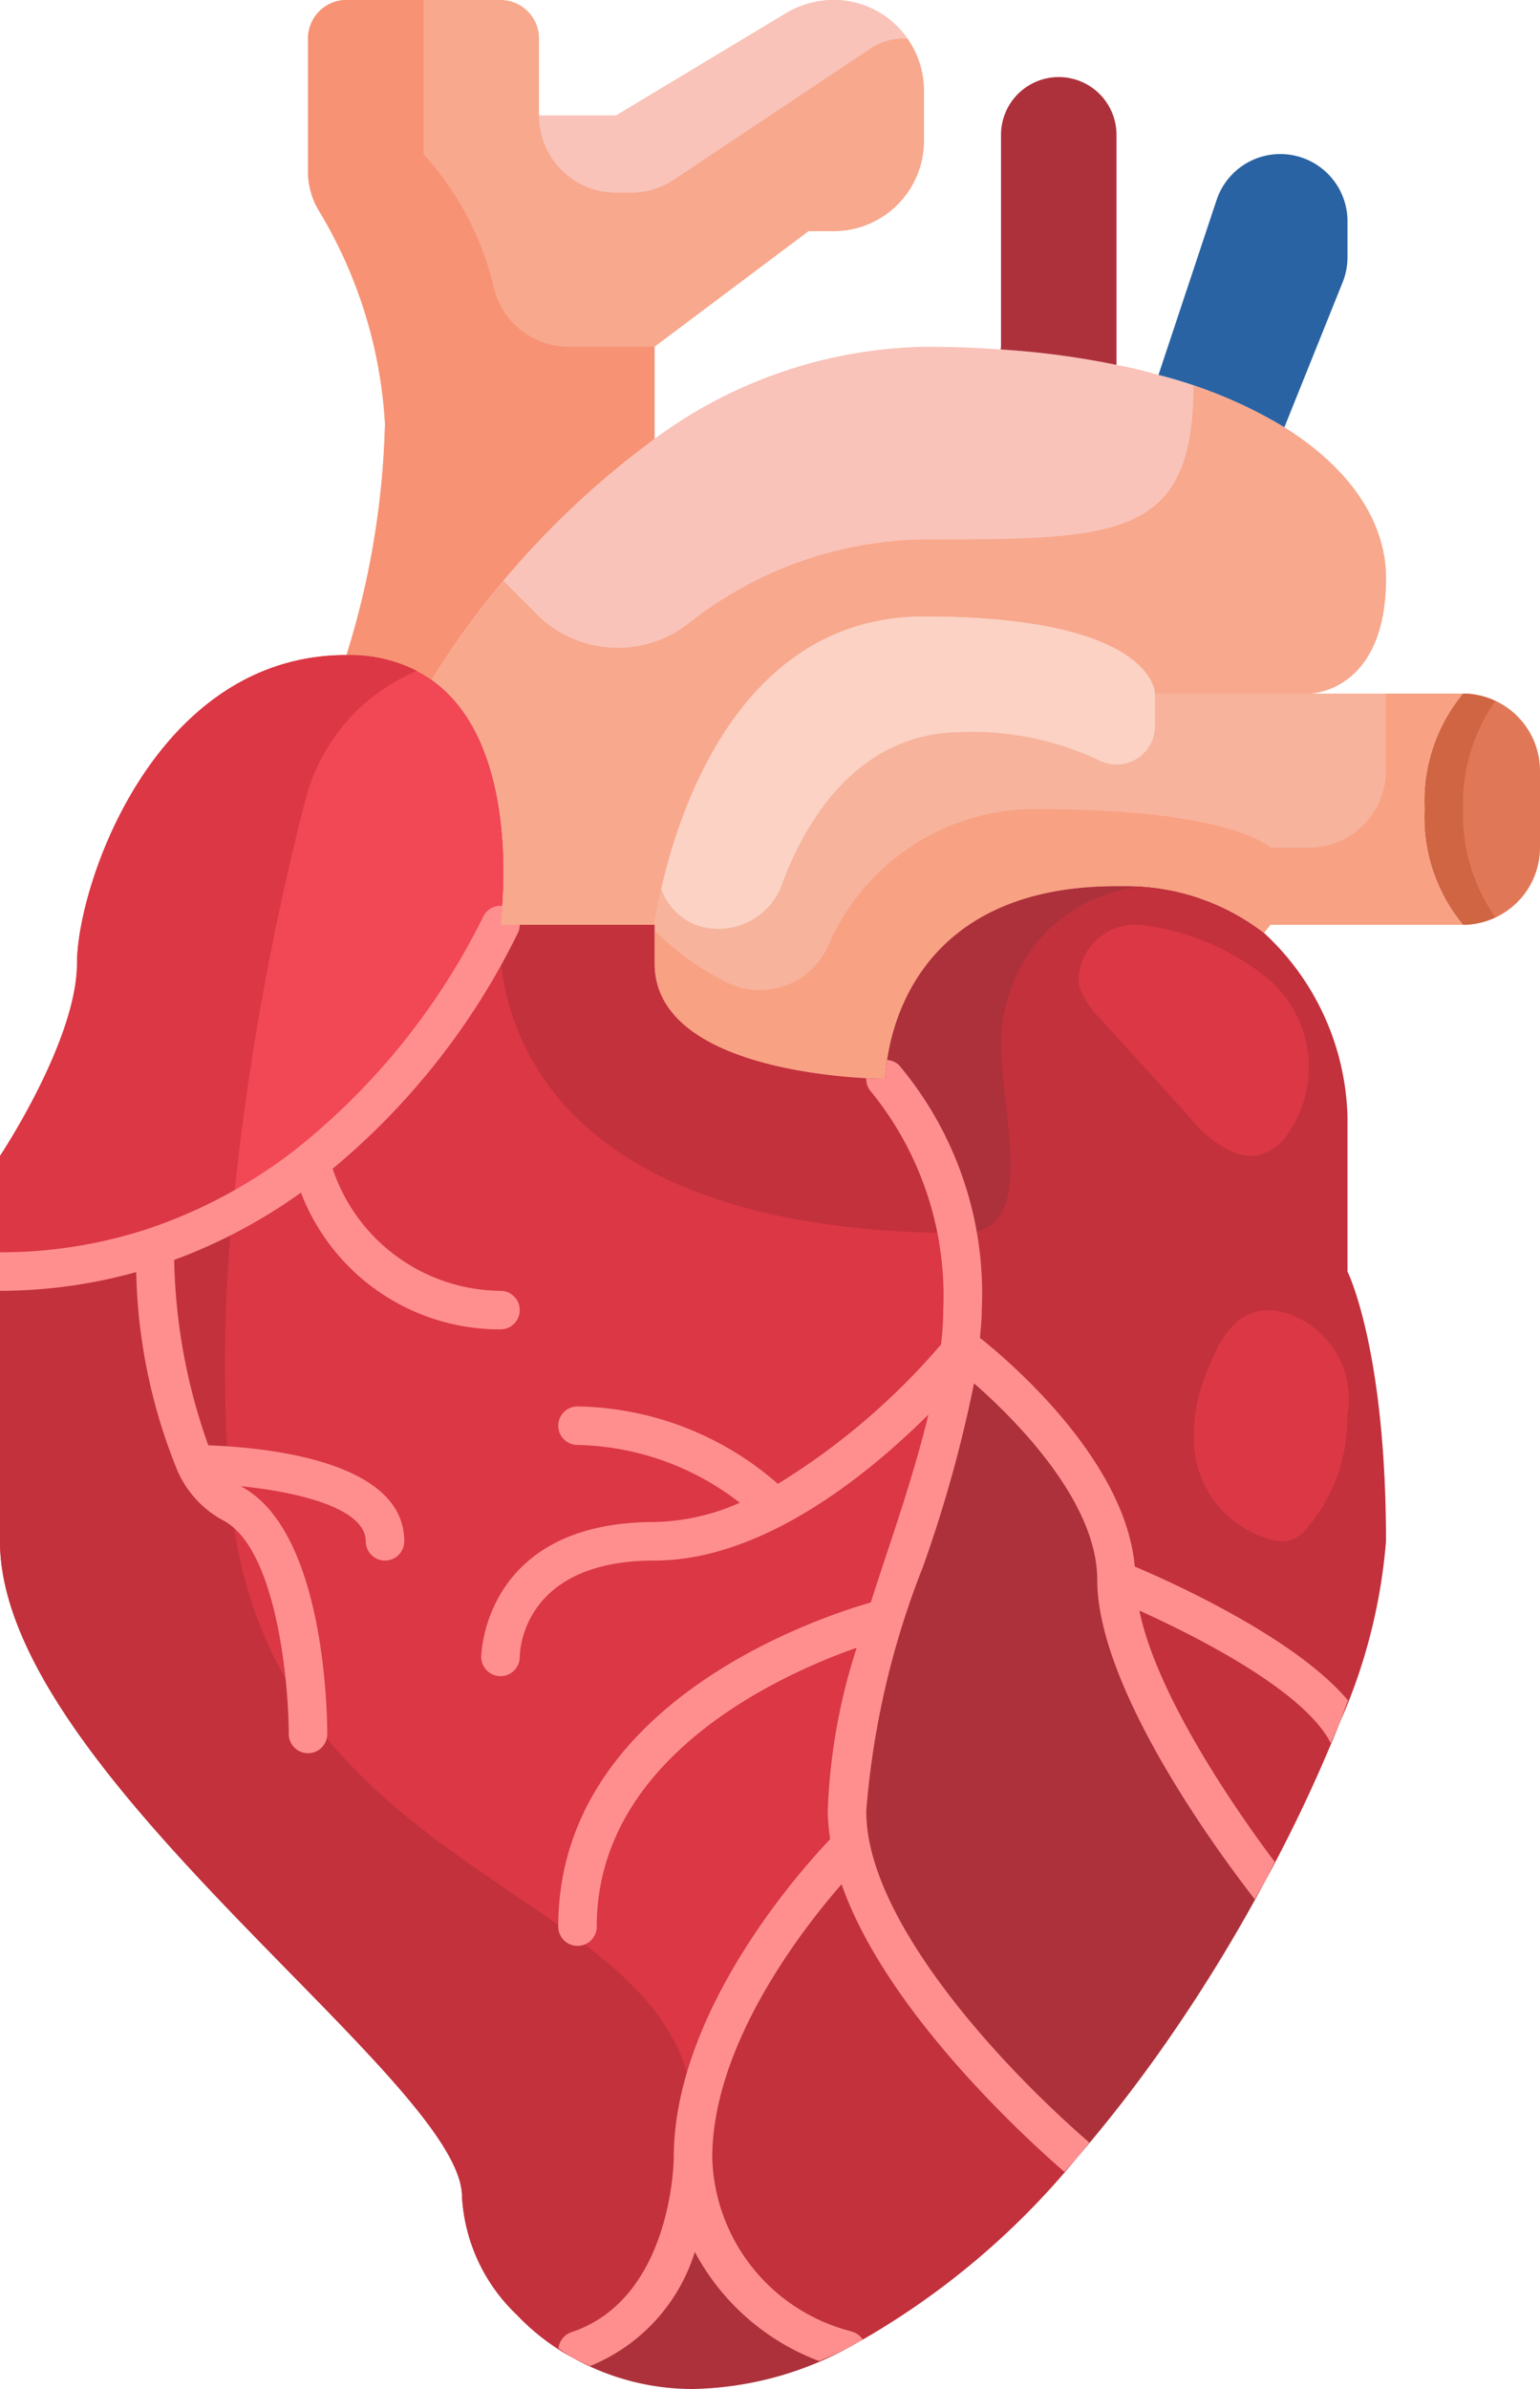
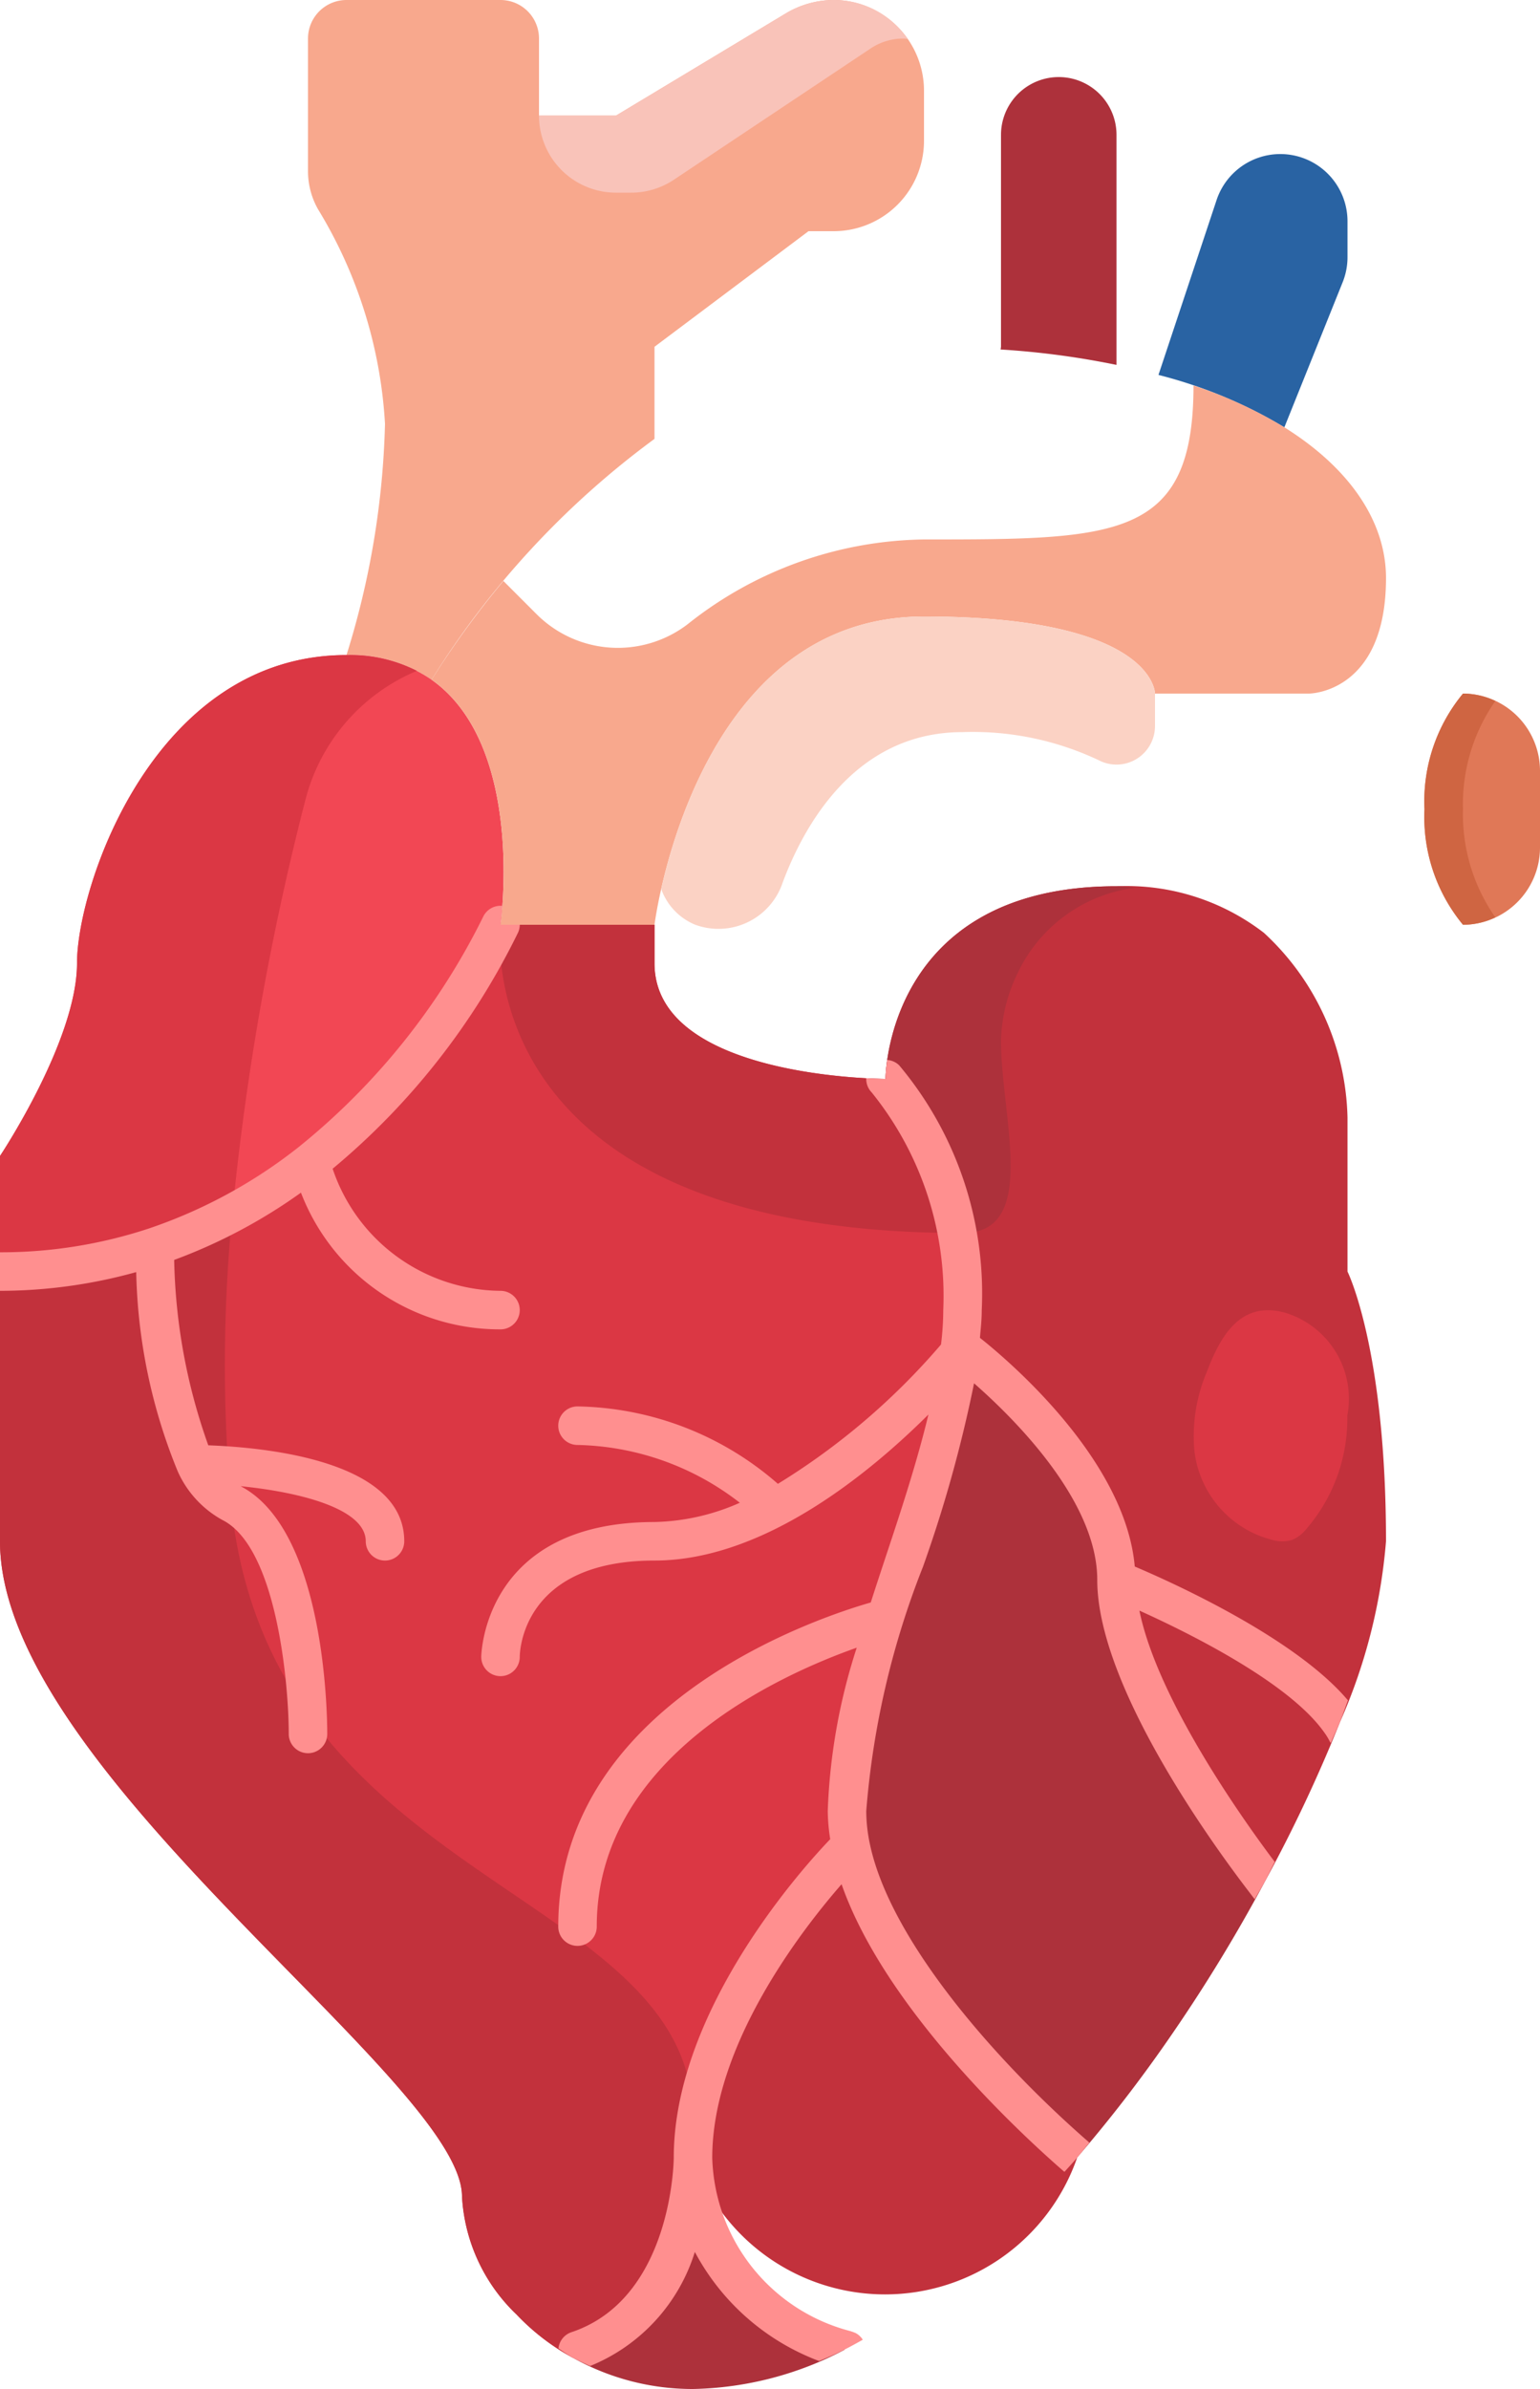
<svg xmlns="http://www.w3.org/2000/svg" height="62.0" preserveAspectRatio="xMidYMid meet" version="1.0" viewBox="12.0 1.0 40.0 62.0" width="40.0" zoomAndPan="magnify">
  <g data-name="04-Heart">
    <g>
      <path d="M29,12.39a22.537,22.537,0,0,0-5.79,6.25A3.692,3.692,0,0,0,21,18a21.8,21.8,0,0,0,1-6,12,12,0,0,0-1.74-5.57A2,2,0,0,1,20,5.44V2a1,1,0,0,1,1-1h4a1,1,0,0,1,1,1V4h2l4.44-2.67A2.442,2.442,0,0,1,33.65,1,2.356,2.356,0,0,1,36,3.35v1.3A2.347,2.347,0,0,1,33.65,7H33l-4,3Z" fill="#f8a88d" />
    </g>
    <g>
-       <path d="M29,12.39A12.178,12.178,0,0,1,36,10c.69,0,1.36.02,1.99.07a21.534,21.534,0,0,1,3.01.4c.38.07.74.16,1.09.26a12.144,12.144,0,0,1,3.27,1.36C47.12,13.19,48,14.59,48,16c0,3-2,3-2,3H42s0-2-6-2-7,8-7,8H25s.66-4.63-1.79-6.36A22.537,22.537,0,0,1,29,12.39Z" fill="#f9c3b9" />
-     </g>
+       </g>
    <g>
      <path d="M50,19a2.006,2.006,0,0,1,2,2v2a2.006,2.006,0,0,1-2,2,4.38,4.38,0,0,1-1-3A4.38,4.38,0,0,1,50,19Z" fill="#e07857" />
    </g>
    <g>
      <path d="M50.84,19.193A1.958,1.958,0,0,0,50,19a4.38,4.38,0,0,0-1,3,4.38,4.38,0,0,0,1,3,1.958,1.958,0,0,0,.84-.193A4.659,4.659,0,0,1,50,22,4.659,4.659,0,0,1,50.84,19.193Z" fill="#cf6542" />
    </g>
    <g>
-       <path d="M50,19a4.38,4.38,0,0,0-1,3,4.38,4.38,0,0,0,1,3H45l-.17.21A5.851,5.851,0,0,0,41,24c-6,0-6,5-6,5s-6,0-6-3V25s1-8,7-8,6,2,6,2h8Z" fill="#f7b39c" />
-     </g>
+       </g>
    <g>
      <path d="M41,4.5v5.97a21.534,21.534,0,0,0-3.01-.4L38,10V4.5a1.5,1.5,0,0,1,3,0Z" fill="#ad313b" />
    </g>
    <g>
      <path d="M47,6.74v.92a1.747,1.747,0,0,1-.12.65l-1.52,3.78a12.144,12.144,0,0,0-3.27-1.36L43.6,6.19a1.745,1.745,0,0,1,3.4.55Z" fill="#2963a3" />
    </g>
    <g>
      <path d="M16.01,33.36A12.673,12.673,0,0,1,12,34V31s2-3,2-5,2-8,7-8a3.692,3.692,0,0,1,2.21.64C25.66,20.37,25,25,25,25a18.121,18.121,0,0,1-4.95,6.17A13.482,13.482,0,0,1,16.01,33.36Z" fill="#f24754" />
    </g>
    <g>
      <path d="M46.81,45.68a38.676,38.676,0,0,1-1.95,4.14C44.16,48.91,41,44.67,41,42,41,42,45.48,43.79,46.81,45.68Z" fill="#c2313c" />
    </g>
    <g>
      <path d="M30,57a5.282,5.282,0,0,0,3.94,4.98A8.785,8.785,0,0,1,30,63a6.364,6.364,0,0,1-3.12-.81L27,62C30,61,30,57,30,57Z" fill="#ad313b" />
    </g>
    <g>
      <path d="M37,36s4,3,4,6c0,2.67,3.16,6.91,3.86,7.82a41.686,41.686,0,0,1-2.48,4.06,36.7,36.7,0,0,1-2.4,3.11c-.32-.28-5.08-4.35-5.87-8.01A4.748,4.748,0,0,1,34,48c0-3.64,2.49-8.12,2.93-11.91C36.98,36.03,37,36,37,36Z" fill="#ad313b" />
    </g>
    <g>
-       <path d="M34.11,48.98c.79,3.66,5.55,7.73,5.87,8.01a20.236,20.236,0,0,1-6.04,4.99A5.282,5.282,0,0,1,30,57c0-4,4-8,4-8Z" fill="#c2313c" />
+       <path d="M34.11,48.98c.79,3.66,5.55,7.73,5.87,8.01A5.282,5.282,0,0,1,30,57c0-4,4-8,4-8Z" fill="#c2313c" />
    </g>
    <g>
      <path d="M47,34s1,2,1,7a14.427,14.427,0,0,1-1.19,4.68C45.48,43.79,41,42,41,42c0-3-4-6-4-6s-.02.03-.07.09A8.082,8.082,0,0,0,37,35a8.76,8.76,0,0,0-2-6s0-5,6-5a5.851,5.851,0,0,1,3.83,1.21A6.722,6.722,0,0,1,47,30Z" fill="#c2313c" />
    </g>
    <g>
      <path d="M36.93,36.09C36.49,39.88,34,44.36,34,48a4.748,4.748,0,0,0,.11.98L34,49s-4,4-4,8c0,0,0,4-3,5l-.12.19a5.857,5.857,0,0,1-1.46-1.12A4.583,4.583,0,0,1,24,58c0-3-12-11-12-17V34a12.673,12.673,0,0,0,4.01-.64,13.482,13.482,0,0,0,4.04-2.19A18.121,18.121,0,0,0,25,25h4v1c0,3,6,3,6,3a8.76,8.76,0,0,1,2,6A8.082,8.082,0,0,1,36.93,36.09Z" fill="#db3744" />
    </g>
    <g>
      <path d="M45.36,12.09A11.291,11.291,0,0,0,43,11.005C43,15,41,15,36,15a10.062,10.062,0,0,0-6.139,2.2,2.986,2.986,0,0,1-3.931-.268l-.855-.855A24.018,24.018,0,0,0,23.21,18.64C25.66,20.37,25,25,25,25h4s1-8,7-8,6,2,6,2h4s2,0,2-3C48,14.59,47.12,13.19,45.36,12.09Z" fill="#f8a88d" />
    </g>
    <g>
      <path d="M30.06,25a1.758,1.758,0,0,0,2.266-1.087C32.873,22.445,34.2,20,37,20a7.658,7.658,0,0,1,3.539.73A1,1,0,0,0,42,19.846V19s0-2-6-2c-4.737,0-6.353,4.975-6.825,7.074A1.572,1.572,0,0,0,30.06,25Z" fill="#fbd2c4" />
    </g>
    <g>
-       <path d="M50,19H48v2a2,2,0,0,1-2,2H45s-1-1-6-1a5.849,5.849,0,0,0-5.5,3.578,1.95,1.95,0,0,1-2.542.957A7.141,7.141,0,0,1,29,25.151V26c0,3,6,3,6,3s0-5,6-5a5.851,5.851,0,0,1,3.83,1.21L45,25h5a4.38,4.38,0,0,1-1-3A4.38,4.38,0,0,1,50,19Z" fill="#f8a183" />
-     </g>
+       </g>
    <g>
-       <path d="M24.817,8.433A7.779,7.779,0,0,0,23,5V1H21a1,1,0,0,0-1,1V5.44a2,2,0,0,0,.26.99A12,12,0,0,1,22,12a21.8,21.8,0,0,1-1,6,3.692,3.692,0,0,1,2.21.64A22.537,22.537,0,0,1,29,12.39V10H26.764A2.009,2.009,0,0,1,24.817,8.433Z" fill="#f79274" />
-     </g>
+       </g>
    <g>
      <path d="M33.65,1a2.442,2.442,0,0,0-1.21.33L28,4H26a2,2,0,0,0,2,2h.394a2,2,0,0,0,1.11-.336l5.109-3.406A1.537,1.537,0,0,1,35.465,2c.039,0,.076.009.114.012a2.241,2.241,0,0,0-.269-.322A2.31,2.31,0,0,0,33.65,1Z" fill="#f9c3b9" />
    </g>
    <g>
      <path d="M18.035,32.479a70.061,70.061,0,0,1,1.9-10.729,4.966,4.966,0,0,1,2.894-3.34A3.885,3.885,0,0,0,21,18c-5,0-7,6-7,8s-2,5-2,5v3a12.673,12.673,0,0,0,4.01-.64A12.958,12.958,0,0,0,18.035,32.479Z" fill="#db3744" />
    </g>
    <g>
      <path d="M18,40a40.22,40.22,0,0,1,.035-7.521,12.958,12.958,0,0,1-2.025.881A12.673,12.673,0,0,1,12,34v7c0,6,12,14,12,17a4.583,4.583,0,0,0,1.42,3.07,5.857,5.857,0,0,0,1.46,1.12L27,62c3-1,3-5,3-5V56C30,50,19,50,18,40Z" fill="#c2313c" />
    </g>
    <g>
      <path d="M36.8,33A8.187,8.187,0,0,0,35,29s-6,0-6-3V25H25S24.016,32.913,36.8,33Z" fill="#c2313c" />
    </g>
    <g>
      <path d="M38,28a4.235,4.235,0,0,1,.434-1.749A3.922,3.922,0,0,1,41.5,24.037c-.17-.01-.322-.037-.5-.037-6,0-6,5-6,5a8.192,8.192,0,0,1,1.8,4H37C39,33,38,30,38,28Z" fill="#ad313b" />
    </g>
    <g>
      <path d="M16.615,39.182l.006.012c.007.014.012.031.02.045a2.691,2.691,0,0,0,1.135,1.208C19.187,41.153,19.5,44.7,19.5,46a.5.5,0,0,0,1,0c0-.541-.065-5.291-2.25-6.43,1.579.158,3.25.595,3.25,1.43a.5.5,0,0,0,1,0c0-2.081-3.561-2.435-5.09-2.491a15.1,15.1,0,0,1-.886-4.811,13.948,13.948,0,0,0,3.293-1.746A5.53,5.53,0,0,0,25,35.5a.5.5,0,0,0,0-1,4.641,4.641,0,0,1-4.36-3.169A18.546,18.546,0,0,0,25.457,25.2.486.486,0,0,0,25.5,25H25s.026-.187.048-.491a.5.5,0,0,0-.5.287,17.767,17.767,0,0,1-4.8,5.98,12.983,12.983,0,0,1-3.889,2.109A12.259,12.259,0,0,1,12,33.5v1a13.248,13.248,0,0,0,3.538-.486A14.375,14.375,0,0,0,16.615,39.182Z" fill="#ff8f8f" />
    </g>
    <g>
      <path d="M47.011,45.128c-1.361-1.618-4.556-3.057-5.537-3.473-.243-2.782-3.3-5.365-4.021-5.935.02-.236.047-.464.047-.72a9.212,9.212,0,0,0-2.146-6.354.491.491,0,0,0-.309-.137A3.9,3.9,0,0,0,35,29s-.192,0-.5-.017a.5.5,0,0,0,.142.369A8.4,8.4,0,0,1,36.5,35a7.471,7.471,0,0,1-.058.893,17.878,17.878,0,0,1-4.237,3.616A8.1,8.1,0,0,0,27,37.5a.5.5,0,0,0,0,1A7.1,7.1,0,0,1,31.216,40,5.741,5.741,0,0,1,29,40.5c-4.448,0-4.5,3.465-4.5,3.5a.5.5,0,0,0,1,0c0-.1.04-2.5,3.5-2.5,2.821,0,5.558-2.241,7.115-3.79-.286,1.189-.688,2.426-1.092,3.639-.136.411-.273.825-.406,1.239C33.208,42.992,26.5,45.22,26.5,51a.5.5,0,0,0,1,0c0-4.4,4.76-6.537,6.753-7.239A15.407,15.407,0,0,0,33.5,48a4.963,4.963,0,0,0,.064.731C32.969,49.349,29.5,53.115,29.5,57c0,.037-.03,3.65-2.658,4.526a.5.5,0,0,0-.337.421c.125.081.244.173.375.243s.3.145.447.214a4.7,4.7,0,0,0,2.721-2.961,6.075,6.075,0,0,0,3.23,2.832c.221-.094.443-.185.662-.3.157-.078.313-.167.47-.253a.487.487,0,0,0-.186-.174,1.4,1.4,0,0,0-.149-.054A4.787,4.787,0,0,1,30.5,57c0-2.923,2.321-5.912,3.359-7.1,1.126,3.221,4.64,6.469,5.768,7.448.006.006.016.009.023.015.11-.123.221-.243.33-.369s.208-.258.314-.385c-.01-.007-.015-.02-.025-.026-2.387-2.079-5.127-5.192-5.669-7.7A4.175,4.175,0,0,1,34.5,48a21.87,21.87,0,0,1,1.472-6.335A34.606,34.606,0,0,0,37.3,36.9c1.07.938,3.2,3.061,3.2,5.1v.012c.008,2.761,3.035,6.906,3.959,8.107.07.094.109.143.131.171.087-.157.186-.314.269-.47s.164-.329.251-.5c-.766-1.016-3.037-4.179-3.515-6.521,1.31.591,3.9,1.876,4.805,3.167a1.523,1.523,0,0,1,.144.238c0,.012.018.016.024.028.076-.182.171-.377.241-.555S46.942,45.314,47.011,45.128Z" fill="#ff8f8f" />
    </g>
    <g>
-       <path d="M40.02,26.549a2.084,2.084,0,0,0,.577.907l2.321,2.562a3.056,3.056,0,0,0,1.114.887,1.214,1.214,0,0,0,.65.079,1.269,1.269,0,0,0,.765-.554,3.012,3.012,0,0,0-.486-4.008,6.353,6.353,0,0,0-3.3-1.414A1.462,1.462,0,0,0,40.02,26.549Z" fill="#db3744" />
-     </g>
+       </g>
    <g>
      <path d="M43.021,38.63a2.707,2.707,0,0,0,2.04,2.338.935.935,0,0,0,.487,0,.876.876,0,0,0,.332-.229,4.382,4.382,0,0,0,1.115-3,2.334,2.334,0,0,0-1.612-2.67c-1.216-.339-1.717.7-2.045,1.554A4.258,4.258,0,0,0,43.021,38.63Z" fill="#db3744" />
    </g>
  </g>
</svg>